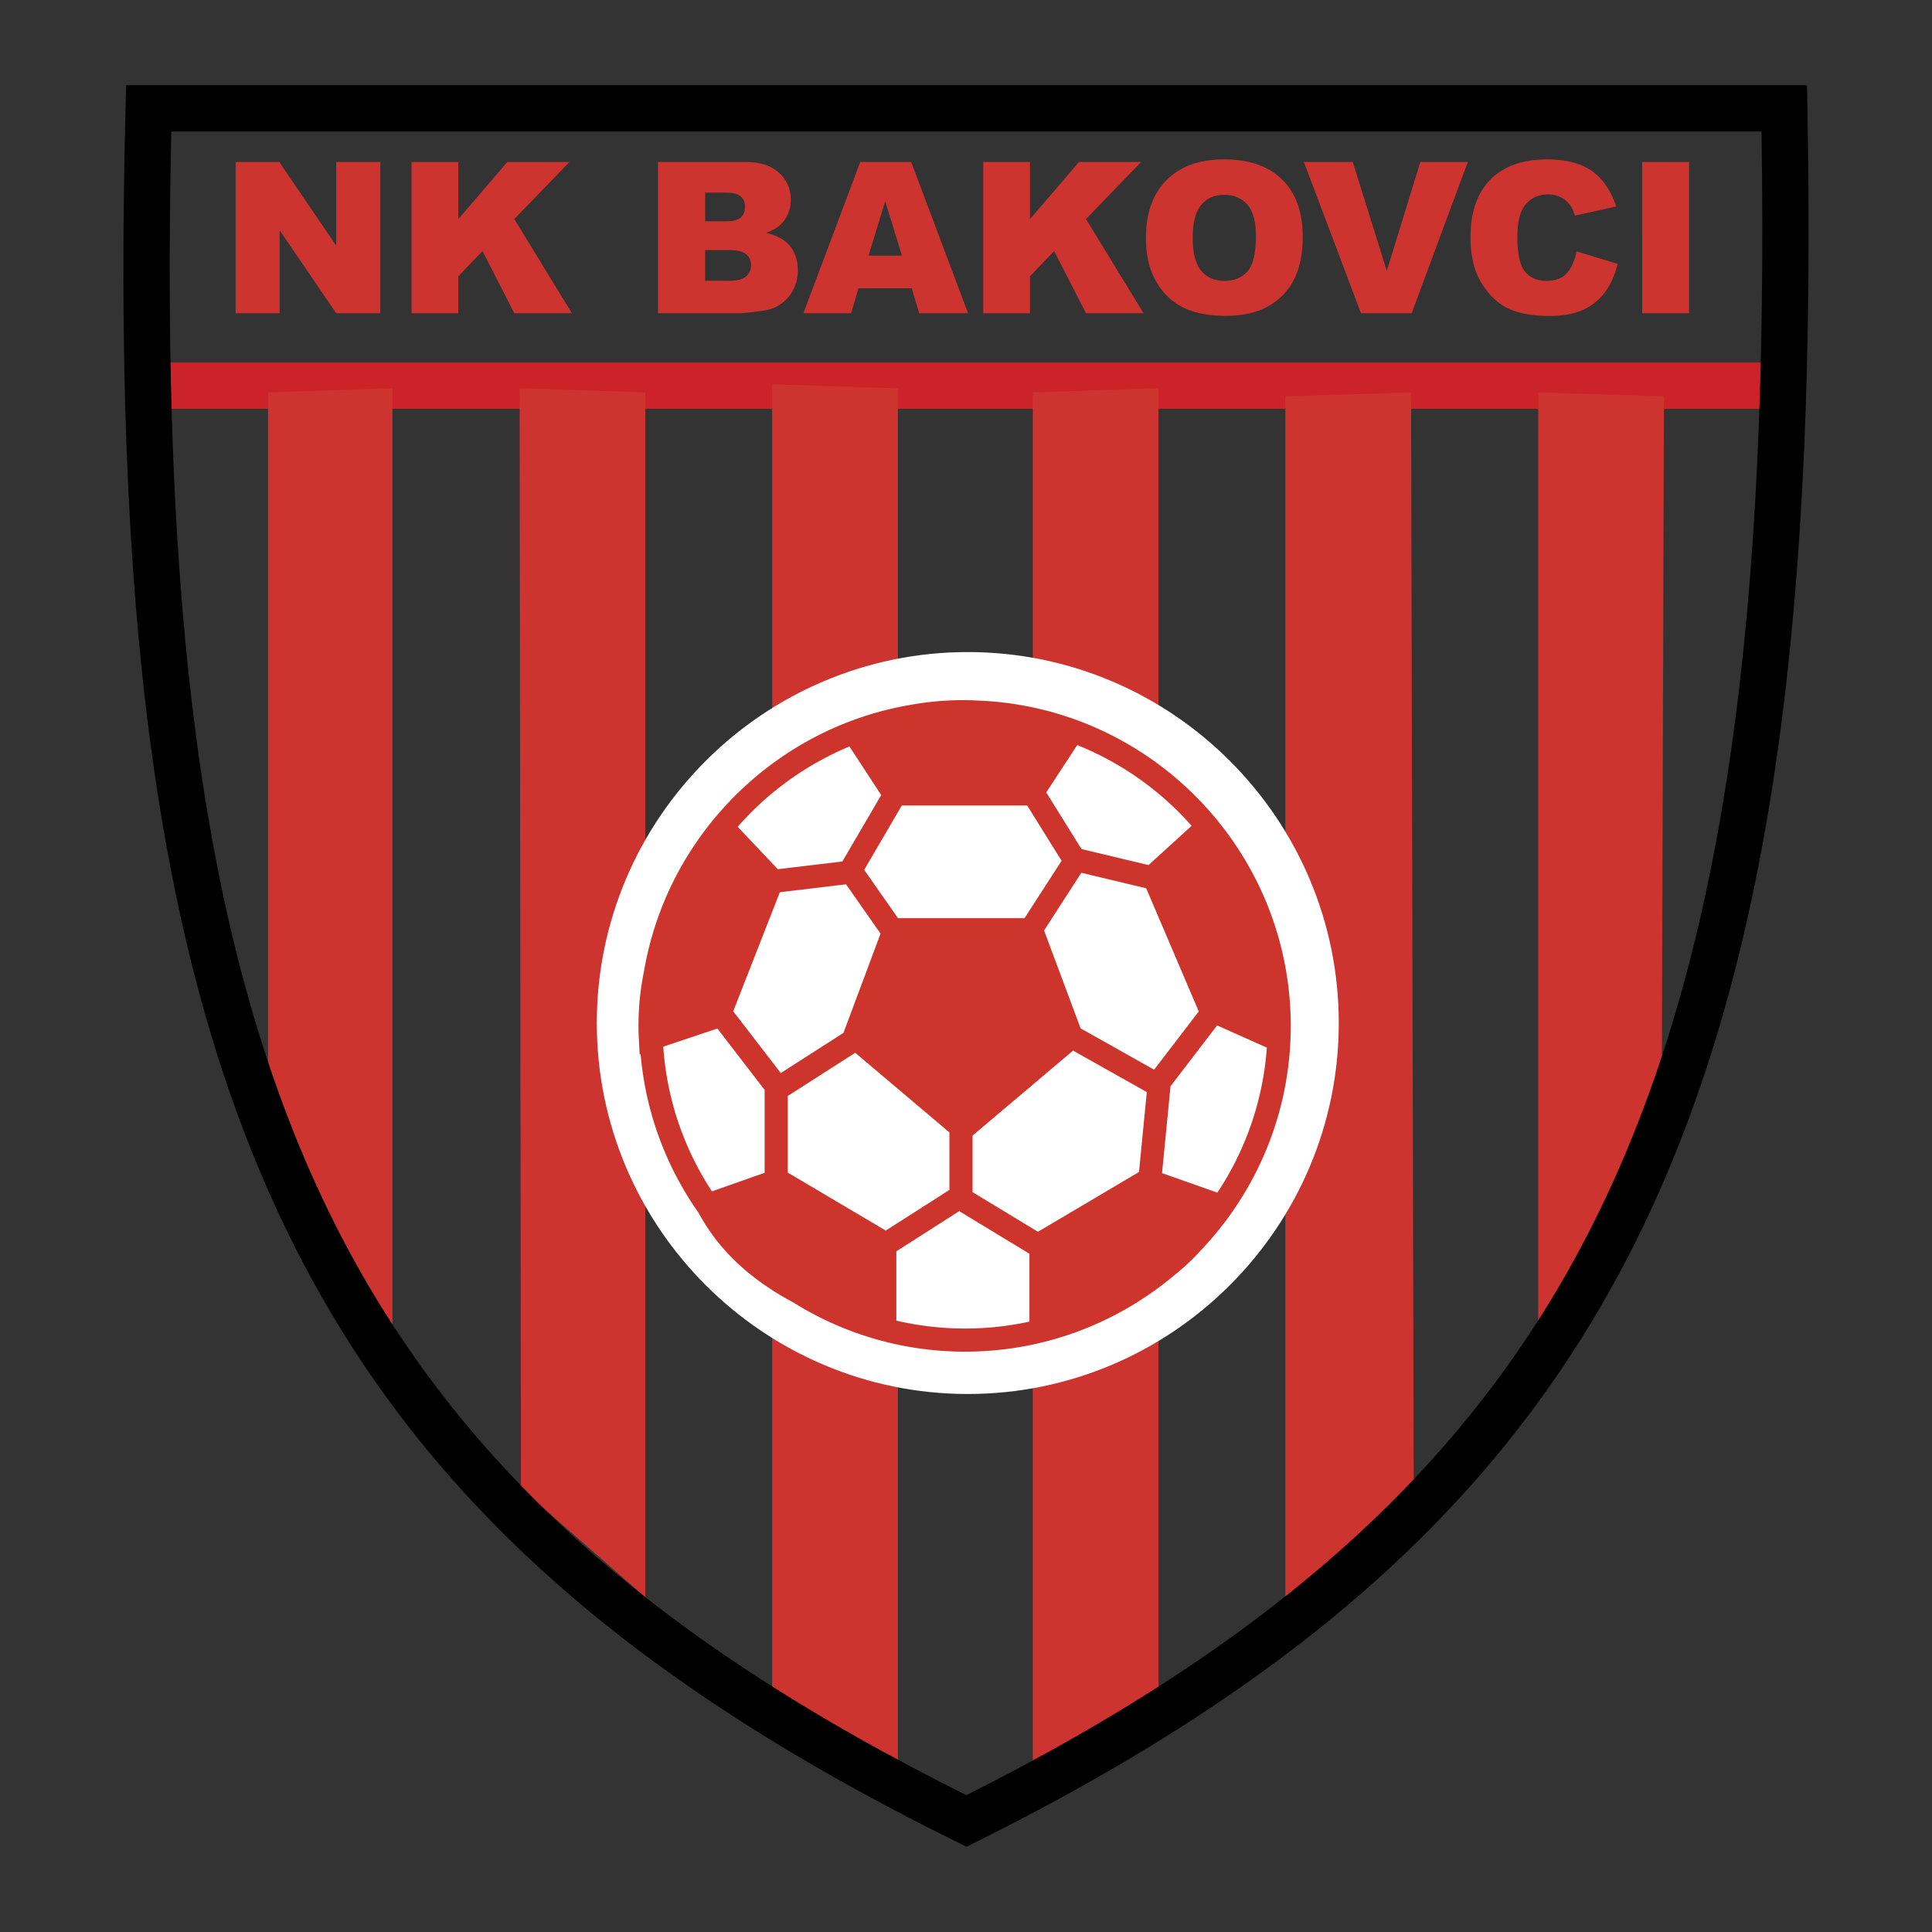
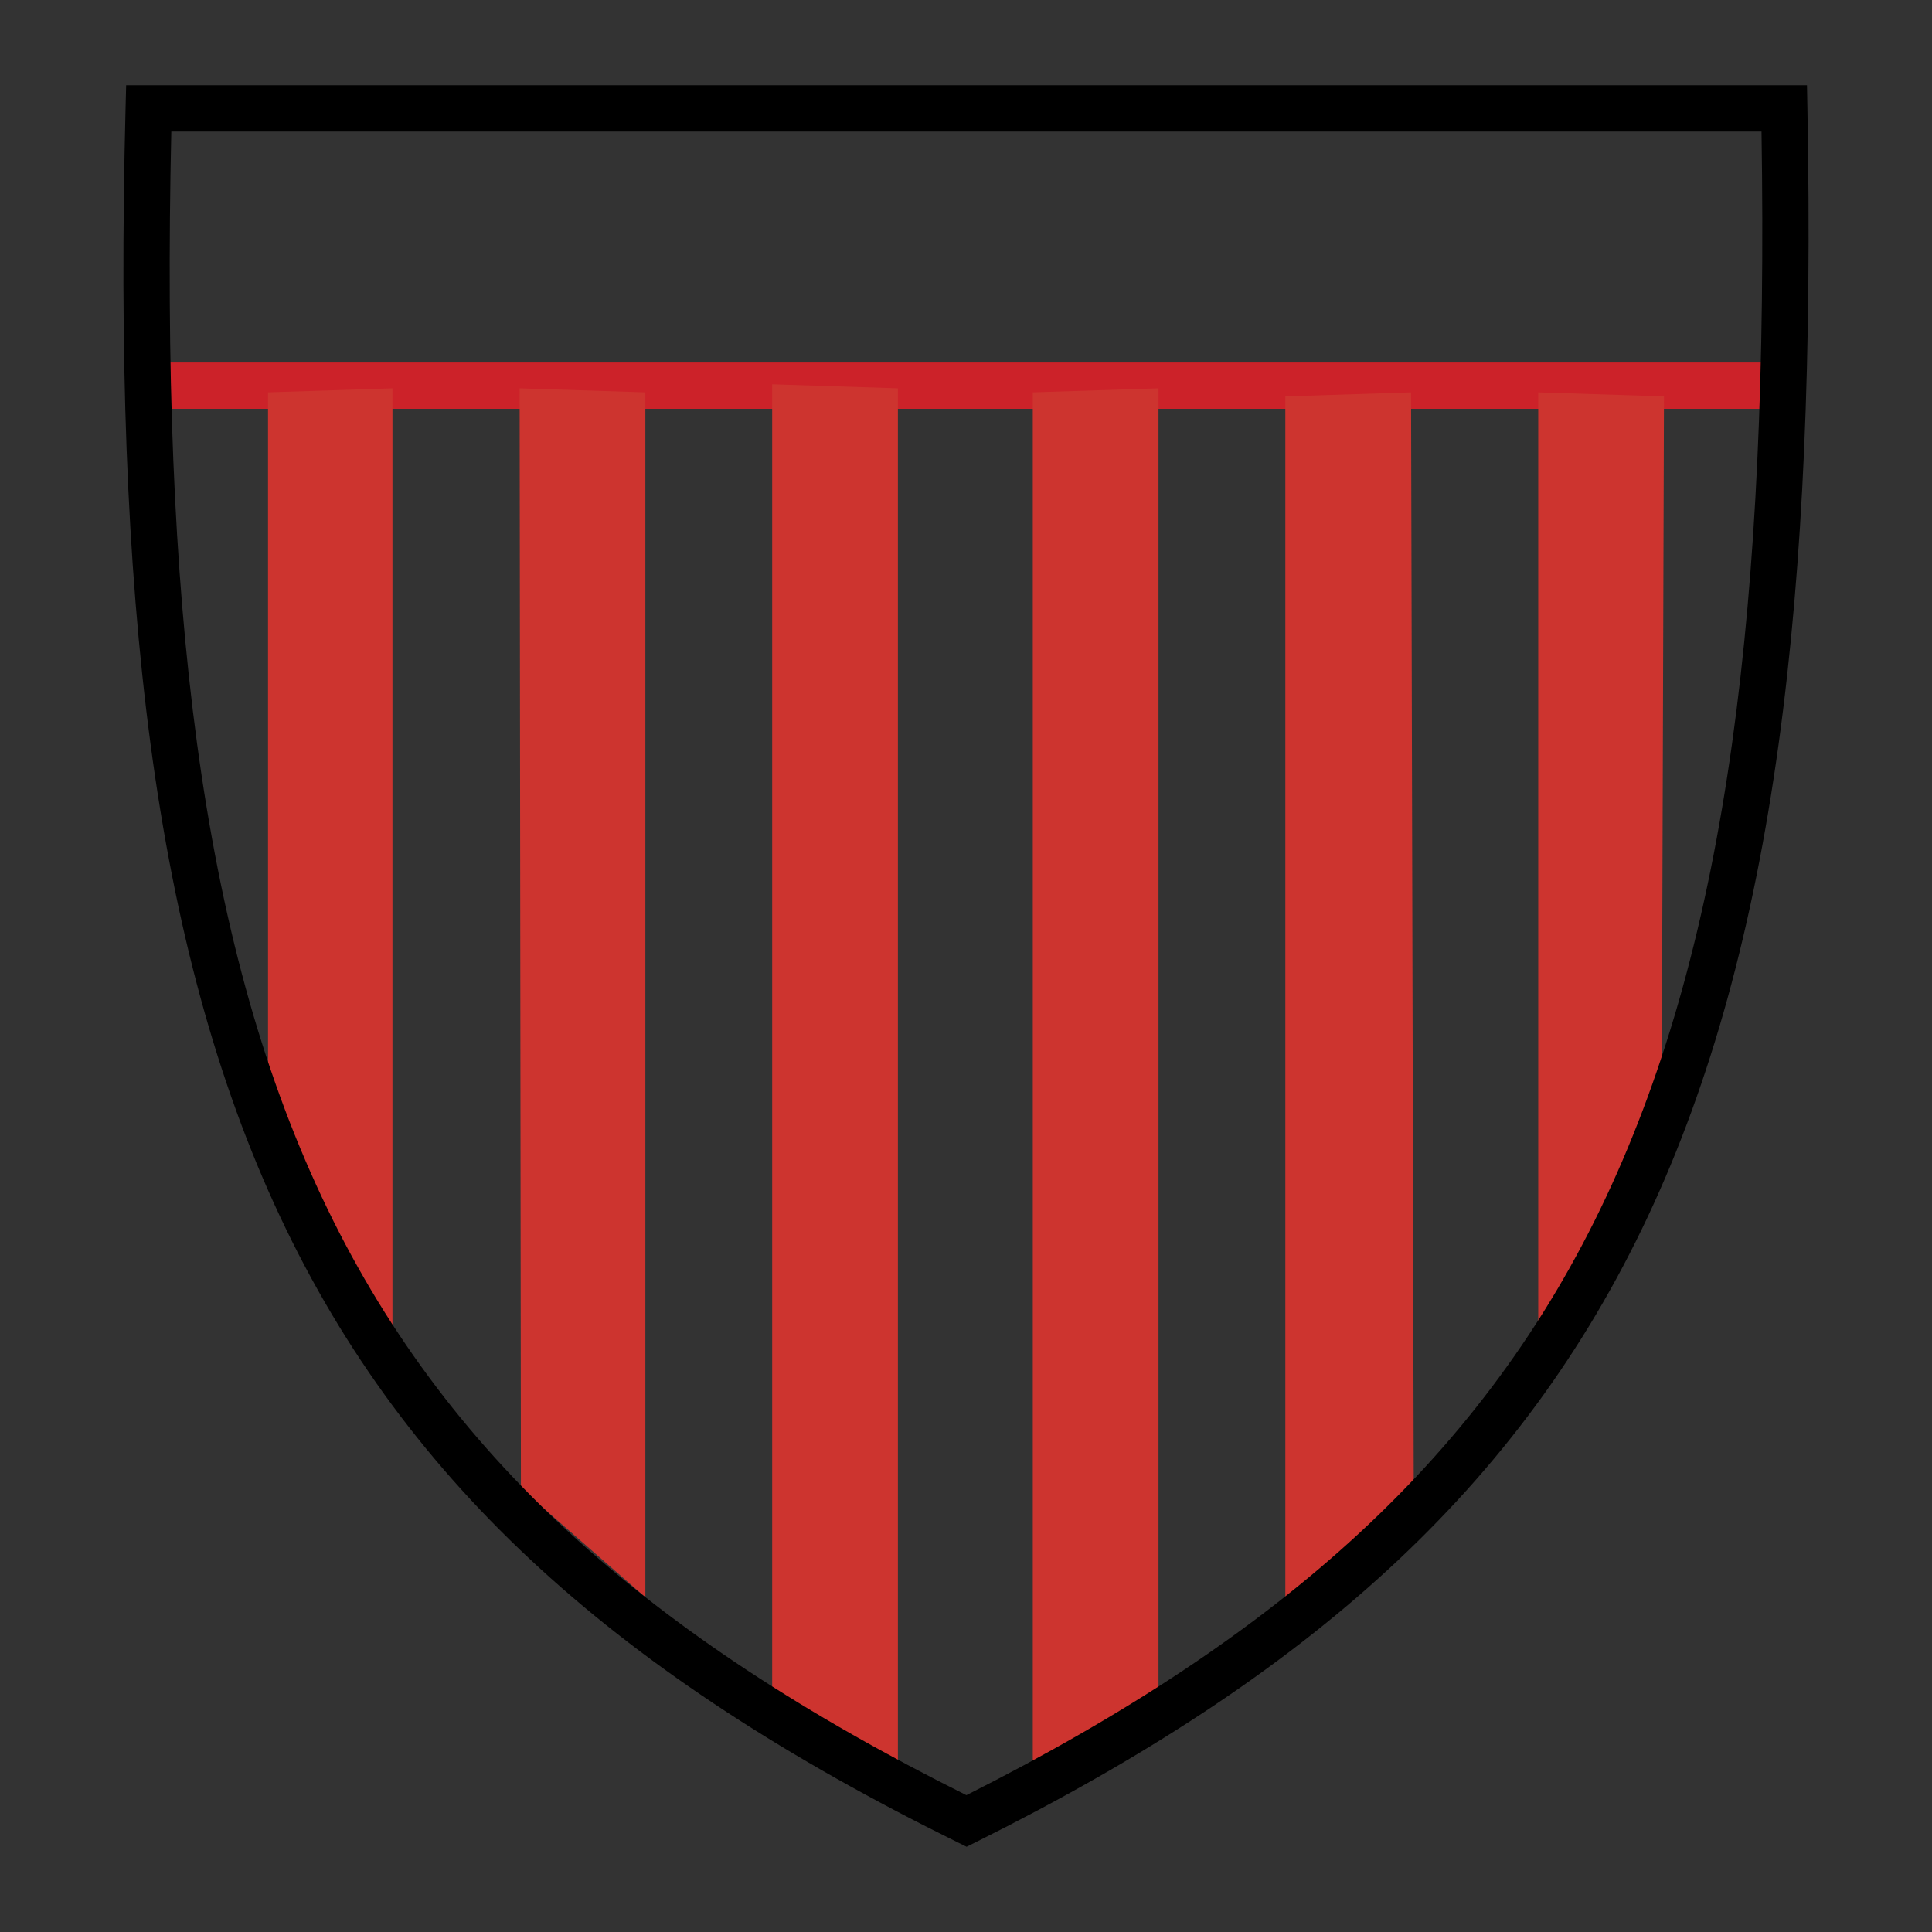
<svg xmlns="http://www.w3.org/2000/svg" width="2500" height="2500" viewBox="0 0 192.756 192.756">
  <rect x="0" y="0" width="192.756" height="192.756" fill="#333333" stroke="none" />
-   <path fill-rule="evenodd" clip-rule="evenodd" fill="#fff" fill-opacity="0" d="M0 0h192.756v192.756H0V0z" />
  <path fill="#cc2229" d="M14.837 36.168h162.638v4.618H14.837v-4.618z" />
  <path fill-rule="evenodd" clip-rule="evenodd" fill="#cd342f" d="M77.04 38.34l12.544.403v138.708l-12.544-7.639V38.34zM51.843 38.743l12.544.402v120.214l-12.415-10.855-.129-109.761zM39.156 38.743l-12.415.402v71.625l12.415 24.216V38.743zM115.584 38.743l-12.543.402v138.709l12.543-7.639V38.743zM140.781 39.145l-12.543.402v121.697l12.815-11.349-.272-110.75zM153.469 39.145l12.545.402-.221 70.234-12.324 22.641V39.145z" />
-   <path d="M96.557 65.056c20.385 0 37.012 16.626 37.012 37.012 0 20.387-16.627 37.012-37.012 37.012-20.386 0-37.013-16.625-37.013-37.012-.001-20.385 16.626-37.012 37.013-37.012z" fill-rule="evenodd" clip-rule="evenodd" fill="#fff" />
  <path d="M14.837 8.504h165.445l.043 2.272c.9 48.768-3.266 83.673-15.914 110.589-12.725 27.076-33.9 45.904-66.955 62.379l-1.019.508-1.028-.508c-33.4-16.477-54.749-35.303-67.473-62.379-12.652-26.922-16.65-61.832-15.408-110.607l.058-2.254h2.251zm160.909 4.617H17.091c-1.047 46.908 2.901 80.529 15.01 106.297 12.099 25.744 32.472 43.809 64.315 59.686 31.519-15.877 51.73-33.941 63.828-59.688 12.11-25.769 16.221-59.391 15.502-106.295z" />
-   <path d="M23.51 16.16l4.353.003 5.684 8.349v-8.349h4.396v15.09h-4.396l-5.651-8.286v8.286H23.51V16.16zm17.553 0l4.662.003v5.703l4.889-5.703h6.199l-5.498 5.692 5.744 9.398h-5.744l-3.18-6.207-2.41 2.522v3.685h-4.662V16.16zm24.585 0l8.73.003c1.455 0 2.572.361 3.35 1.079.778.721 1.17 1.616 1.17 2.679 0 .891-.279 1.658-.833 2.296-.37.424-.916.761-1.627 1.008 1.084.26 1.884.709 2.394 1.342.509.635.767 1.435.767 2.394 0 .783-.183 1.487-.545 2.112a4.03 4.03 0 0 1-1.496 1.482c-.389.225-.98.392-1.77.494-1.049.136-1.748.205-2.09.205h-8.051V16.16h.001zm4.706 5.919l2.027.003c.726 0 1.232-.126 1.518-.375.284-.252.427-.616.427-1.087 0-.438-.143-.781-.427-1.027-.285-.247-.781-.373-1.488-.373h-2.057v2.859zm0 5.93l2.378.003c.8 0 1.367-.143 1.695-.427.328-.285.496-.669.496-1.148 0-.446-.165-.808-.487-1.076-.326-.271-.898-.408-1.715-.408h-2.367v3.056zm20.61.751l-5.314.002-.731 2.49h-4.766l5.673-15.09h5.084l5.673 15.09h-4.878l-.741-2.492zm-.978-3.262l-1.671-5.423-1.657 5.425 3.328-.002zm8.112-9.338l4.662.003v5.703l4.889-5.703h6.199l-5.498 5.692 5.744 9.398h-5.744l-3.18-6.207-2.41 2.522v3.685h-4.662V16.16zm16.238 7.557c0-2.463.684-4.383 2.055-5.752 1.371-1.373 3.287-2.061 5.734-2.061 2.512 0 4.449.674 5.809 2.022 1.357 1.348 2.037 3.24 2.037 5.667 0 1.764-.299 3.21-.891 4.339a6.323 6.323 0 0 1-2.572 2.635c-1.123.627-2.521.943-4.195.943-1.701 0-3.111-.271-4.227-.811-1.115-.542-2.021-1.402-2.713-2.575-.691-1.173-1.041-2.644-1.041-4.408h.004v.001zm4.662.02c0 1.522.285 2.621.85 3.284.564.665 1.336 1 2.309 1 1.002 0 1.777-.326 2.326-.978.547-.651.824-1.822.824-3.509 0-1.419-.289-2.46-.857-3.114-.572-.655-1.354-.983-2.334-.983-.939 0-1.695.334-2.264.998-.568.665-.854 1.769-.854 3.306v-.004zm11.088-7.577l4.879.003 3.396 10.861 3.344-10.861h4.736l-5.598 15.09h-5.057l-5.7-15.093zm27.221 8.927l4.084 1.235c-.275 1.145-.707 2.106-1.297 2.874a5.603 5.603 0 0 1-2.195 1.739c-.877.389-1.992.586-3.342.586-1.639 0-2.98-.239-4.02-.715-1.041-.477-1.939-1.317-2.691-2.517-.758-1.2-1.135-2.739-1.135-4.613 0-2.499.666-4.418 1.99-5.758 1.33-1.342 3.211-2.014 5.639-2.014 1.9 0 3.396.387 4.48 1.154 1.088.767 1.898 1.95 2.428 3.542l-4.119.915c-.145-.46-.295-.798-.453-1.008a2.701 2.701 0 0 0-.955-.825 2.772 2.772 0 0 0-1.27-.288c-1.055 0-1.865.427-2.43 1.276-.424.63-.637 1.624-.637 2.975 0 1.674.254 2.824.76 3.443.51.619 1.225.931 2.143.931.893 0 1.57-.251 2.023-.75.455-.498.789-1.229.992-2.183h.005v.001zm6.535-8.927l4.674.003v15.09h-4.674V16.16z" fill-rule="evenodd" clip-rule="evenodd" fill="#cd342f" />
-   <path d="M84.154 103.045l3.698-9.899-3.442-4.917-6.605.79-4.651 11.876 4.745 6.164 6.254-4.008.001-.006zm5.441-11.439h12.622l3.699-5.725-3.432-5.513H89.972l-3.751 6.417 3.374 4.821zm14.571 1.229l3.646 9.764 7.334 4.123 4.453-5.811-5.244-12.288-6.471-1.547-3.718 5.759zm2.895 11.985l-10.029 8.479v5.639l6.523 3.957 10.082-5.965.779-7.975-7.355-4.135zm-12.339 8.159l-9.396-7.943-6.731 4.312v7.641l9.779 5.785 6.349-4.055v-5.74h-.001zm22.061-4.606l-.846 8.668 5.52 1.947a29.993 29.993 0 0 0 4.936-14.467l-4.961-2.215-4.649 6.067zm-19.246-38.48c8.455.323 16.098 3.9 21.707 9.511 5.887 5.886 9.535 14.008 9.535 22.958v.002c0 8.67-3.426 16.564-8.99 22.4a21.705 21.705 0 0 1-2.643 2.48c-5.65 4.746-12.932 7.611-20.859 7.611h-.002a32.27 32.27 0 0 1-17.176-4.932 28.165 28.165 0 0 1-3.198-1.98c-2.897-2.086-4.853-4.426-6.208-6.93a32.304 32.304 0 0 1-5.79-15.834l-.095.031-.078-1.516a26.415 26.415 0 0 1 .5-6.721c1.143-6.799 4.408-12.892 9.086-17.572 4.643-4.642 10.677-7.892 17.411-9.058a29.453 29.453 0 0 1 5.327-.49c.493.002.983.015 1.473.04zm-12.788 4.583a30.34 30.34 0 0 0-11.15 8.015l4.006 4.229 6.439-.77 3.874-6.626-3.169-4.848zm-18.577 29.948a29.976 29.976 0 0 0 4.86 14.438l5.254-1.852v-8.271l-4.712-6.123-5.402 1.808zm23.256 27.334c2.204.516 4.5.789 6.858.789h.002a30.11 30.11 0 0 0 6.417-.689v-6.775l-7.003-4.248-6.274 4.01v6.913zm29.461-49.365a30.342 30.342 0 0 0-11.412-8.059l-3.092 4.728 3.516 5.647 6.686 1.598 4.302-3.914z" fill-rule="evenodd" clip-rule="evenodd" fill="#cd352c" />
</svg>